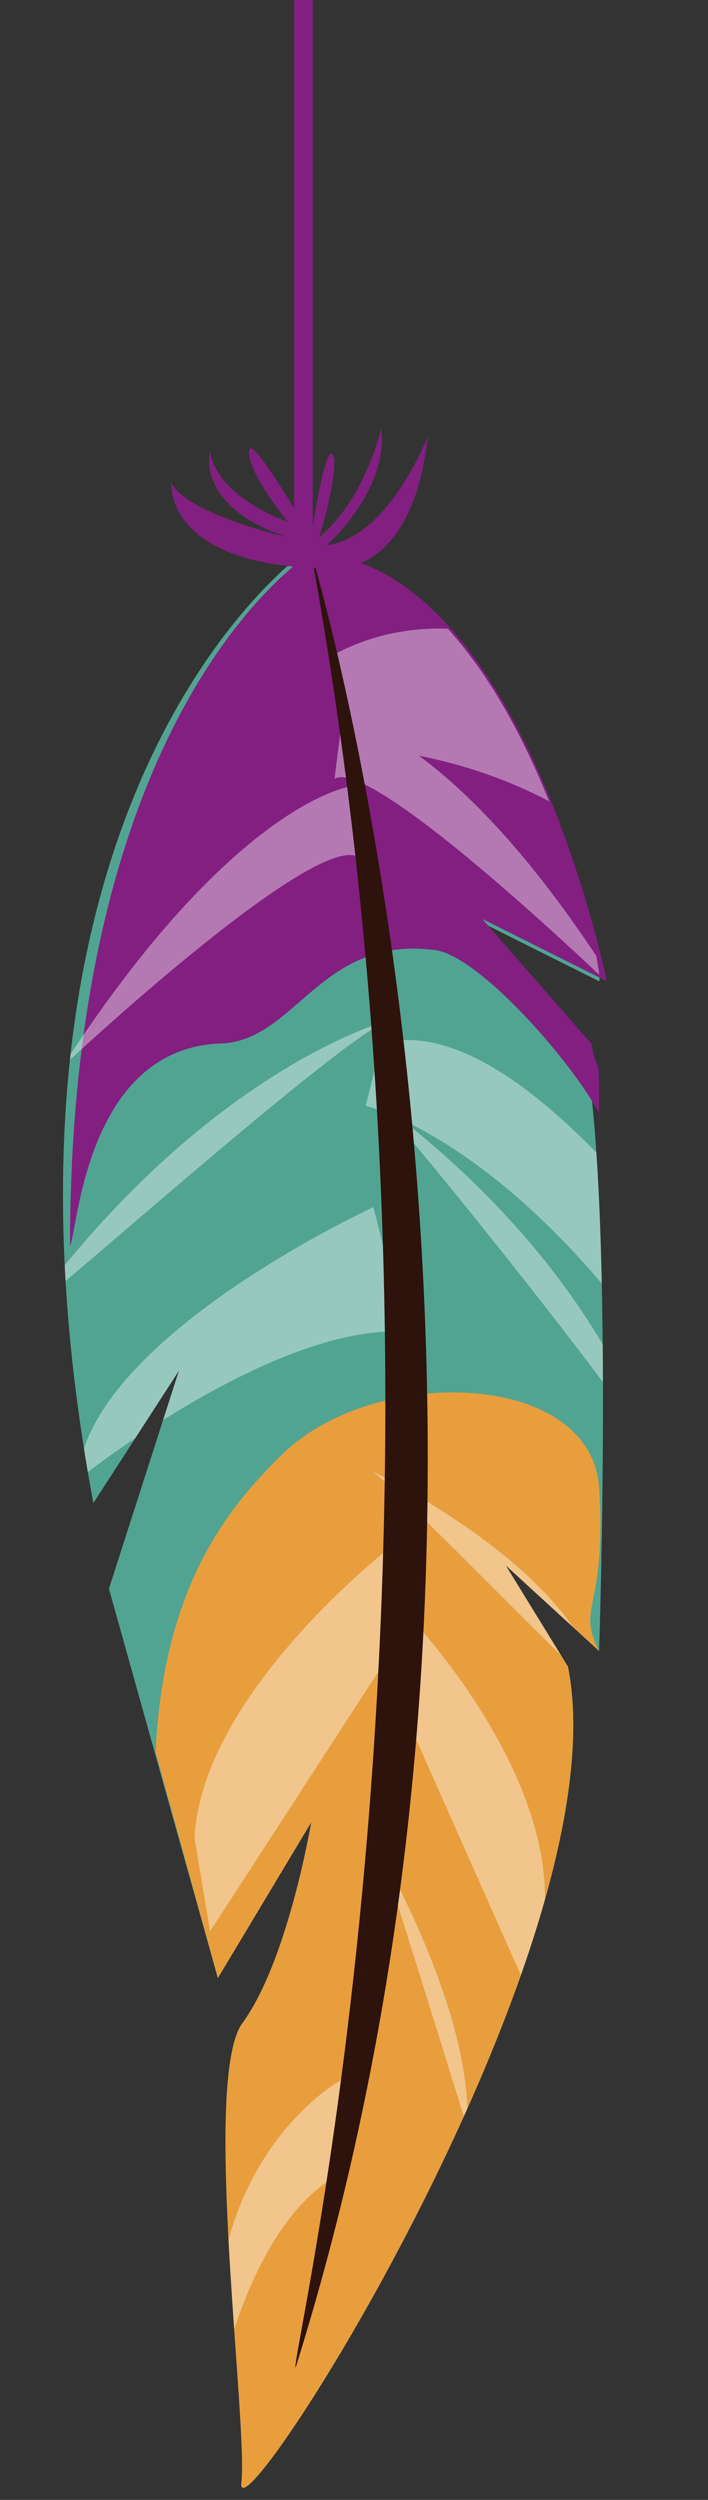
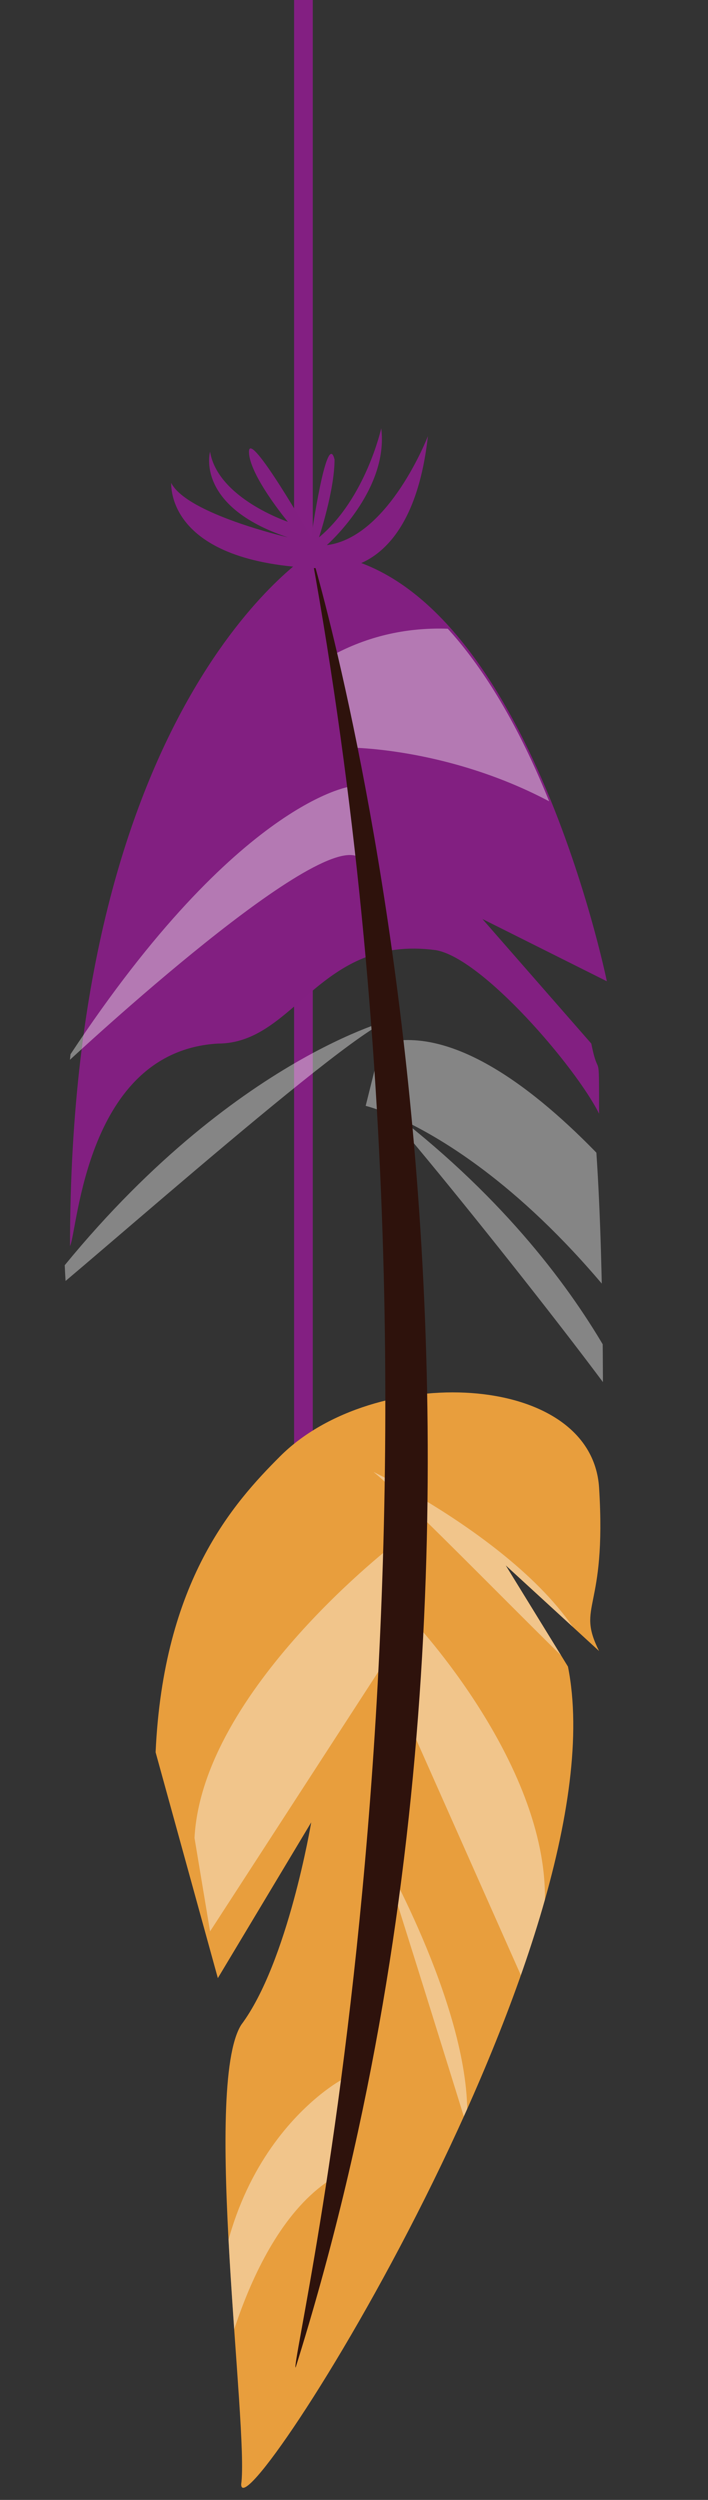
<svg xmlns="http://www.w3.org/2000/svg" xmlns:xlink="http://www.w3.org/1999/xlink" version="1.1" id="Calque_1" x="0px" y="0px" viewBox="0 0 9.1 32.1" style="enable-background:new 0 0 9.1 32.1;" xml:space="preserve">
  <rect x="0" y="0" width="9.1" height="32.1" fill="#333333" stroke="none" />
  <style type="text/css">
	.st0{fill:none;stroke:#831F82;stroke-width:0.24;stroke-miterlimit:10;}
	.st1{fill:#52A492;}
	.st2{fill:#821F81;}
	.st3{fill:#E89E3D;}
	.st4{opacity:0.4;}
	.st5{clip-path:url(#SVGID_2_);fill:#FFFFFF;}
	.st6{fill:#2E120C;}
</style>
  <path class="st0" d="M3.9,0c0,11.6,0,7.5,0,19" />
  <g>
-     <path class="st1" d="M3.9,7.1c0,0-4.4,3.1-2.7,12.2l1.1-1.7l-0.9,2.8l1.4,5l1.2-2c0,0-0.3,1.8-0.9,2.6c-0.5,0.8,0.1,5.2,0,5.9   C3.1,32.6,8,24.9,7.3,21.4l-0.8-1.3l1.2,1.1c0,0,0.2-5.9-0.2-7.8l-1.4-1.6l1.6,0.8C7.8,12.6,6.7,7.2,3.9,7.1z" />
    <path class="st2" d="M2.8,13.4c1,0,1.3-1.4,2.8-1.2c0.6,0.1,1.8,1.5,2.1,2.1c0-0.9,0-0.4-0.1-0.9l-1.4-1.6l1.6,0.8   c0,0-1.1-5.4-3.8-5.5c0,0-3.1,1.9-3.1,8.9C1,15.8,1.1,13.5,2.8,13.4z" />
    <path class="st3" d="M6.5,20.1l1.2,1.1c-0.3-0.6,0.1-0.5,0-2.1c-0.1-1.5-2.9-1.6-4.1-0.4c-0.6,0.6-1.5,1.6-1.6,3.8l0.8,2.9l1.2-2   c0,0-0.3,1.8-0.9,2.6c-0.5,0.8,0.1,5.2,0,5.9C3.1,32.6,8,24.9,7.3,21.4L6.5,20.1z" />
    <g class="st4">
      <defs>
        <path id="SVGID_1_" class="st4" d="M3.9,7.1c0,0-4.4,3.1-2.7,12.2l1.1-1.7l-0.9,2.8l1.4,5l1.2-2c0,0-0.3,1.8-0.9,2.6     c-0.5,0.8,0.1,5.2,0,5.9C3.1,32.6,8,24.9,7.3,21.4l-0.8-1.3l1.2,1.1c0,0,0.2-5.9-0.2-7.8l-1.4-1.6l1.6,0.8     C7.8,12.6,6.7,7.2,3.9,7.1z" />
      </defs>
      <clipPath id="SVGID_2_">
        <use xlink:href="#SVGID_1_" style="overflow:visible;" />
      </clipPath>
      <path class="st5" d="M5.3,20.8c0,0,1.8,1.9,1.7,3.7l-0.2,1.1L5.2,22L5.3,20.8z" />
      <path class="st5" d="M4.9,23.8c0,0,1.2,2.1,1.1,3.5C6,27.3,5.1,24.4,4.9,23.8z" />
      <path class="st5" d="M4.5,9.6c0,0,2.2,0,3.8,1.6L8.2,9c0,0-2-1.6-3.9-0.6L4.5,9.6z" />
      <path class="st5" d="M5.1,19.8c0,0-2.5,1.9-2.6,3.8l0.2,1.2l2.4-3.7V19.8z" />
      <path class="st5" d="M4.8,18.9c0,0,2.7,1.3,2.9,2.8C7.6,21.7,5.3,19.3,4.8,18.9z" />
      <path class="st5" d="M8.4,18.7c0,0-0.6-2.4-3.6-4.6C4.9,14.1,8.2,18.2,8.4,18.7z" />
      <path class="st5" d="M5,13.1c0,0-2.3,0.6-4.6,3.7C0.5,16.8,4.4,13.3,5,13.1z" />
      <path class="st5" d="M4.7,14.2c0,0,2.6,0.6,5,5.3l-0.5-2.8c0,0-2.5-3.8-4.3-3.3L4.7,14.2z" />
      <path class="st5" d="M4.5,10.1c0,0-1.5,0.2-3.7,3.6c0,0,3.2-3,3.8-2.7L4.5,10.1z" />
      <path class="st5" d="M4.4,26.7c0,0-1.9,1-1.6,4c0,0,0.4-2.2,1.6-2.8L4.4,26.7z" />
-       <path class="st5" d="M4.4,9.2c0,0,1.5,0.2,3.6,3.6c0,0-3.2-3.1-3.7-2.8L4.4,9.2z" />
-       <path class="st5" d="M4.8,15.5c0,0-3.7,1.7-3.8,3.5c0,0,2.5-2,4.2-1.9L4.8,15.5z" />
    </g>
    <path class="st6" d="M4,7.1c0,0,3.5,11.5-0.2,23.3C3.7,30.4,6.3,19.8,4,7.1z" />
    <path class="st2" d="M4.3,7.3c0,0,1,0.1,1.2-1.7c0,0-0.5,1.3-1.3,1.4c0,0,0.8-0.7,0.7-1.5c0,0-0.2,0.9-0.8,1.4c0,0,0.2-0.6,0.2-1   c-0.1-0.4-0.3,1-0.3,1S3.2,5.5,3.2,5.8c0,0.3,0.5,0.9,0.5,0.9s-0.9-0.3-1-0.9c0,0-0.2,0.7,1,1.1c0,0-1.3-0.3-1.5-0.7   C2.2,6.3,2.2,7.3,4.3,7.3z" />
  </g>
</svg>